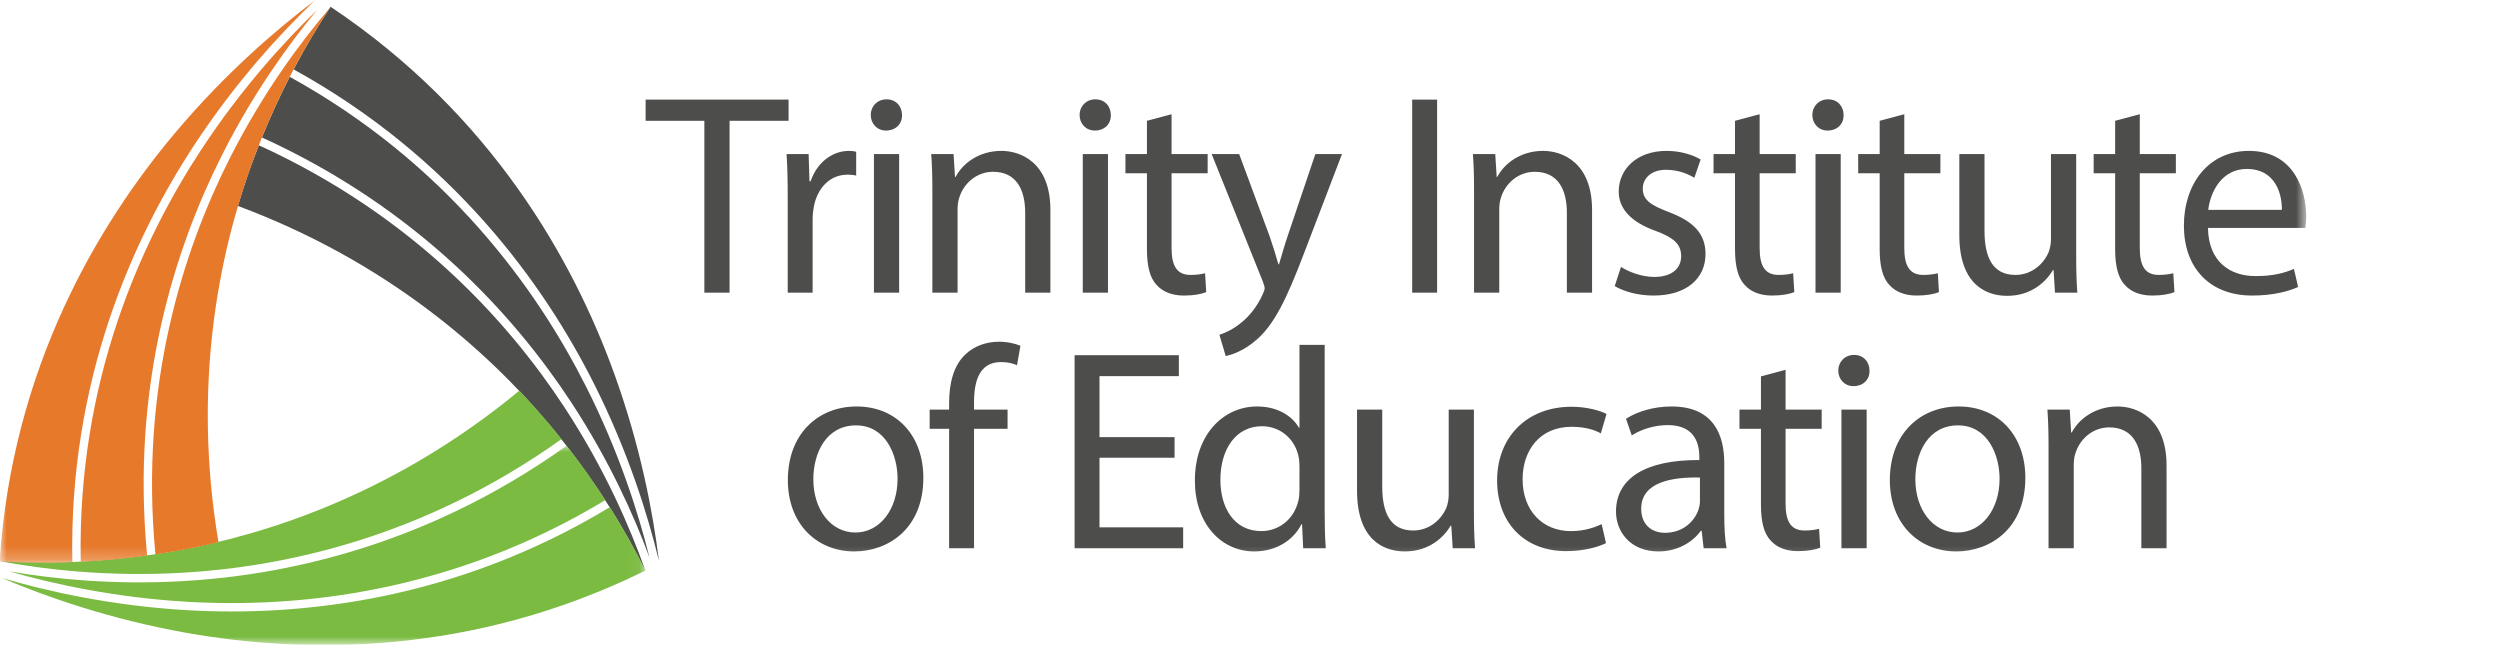
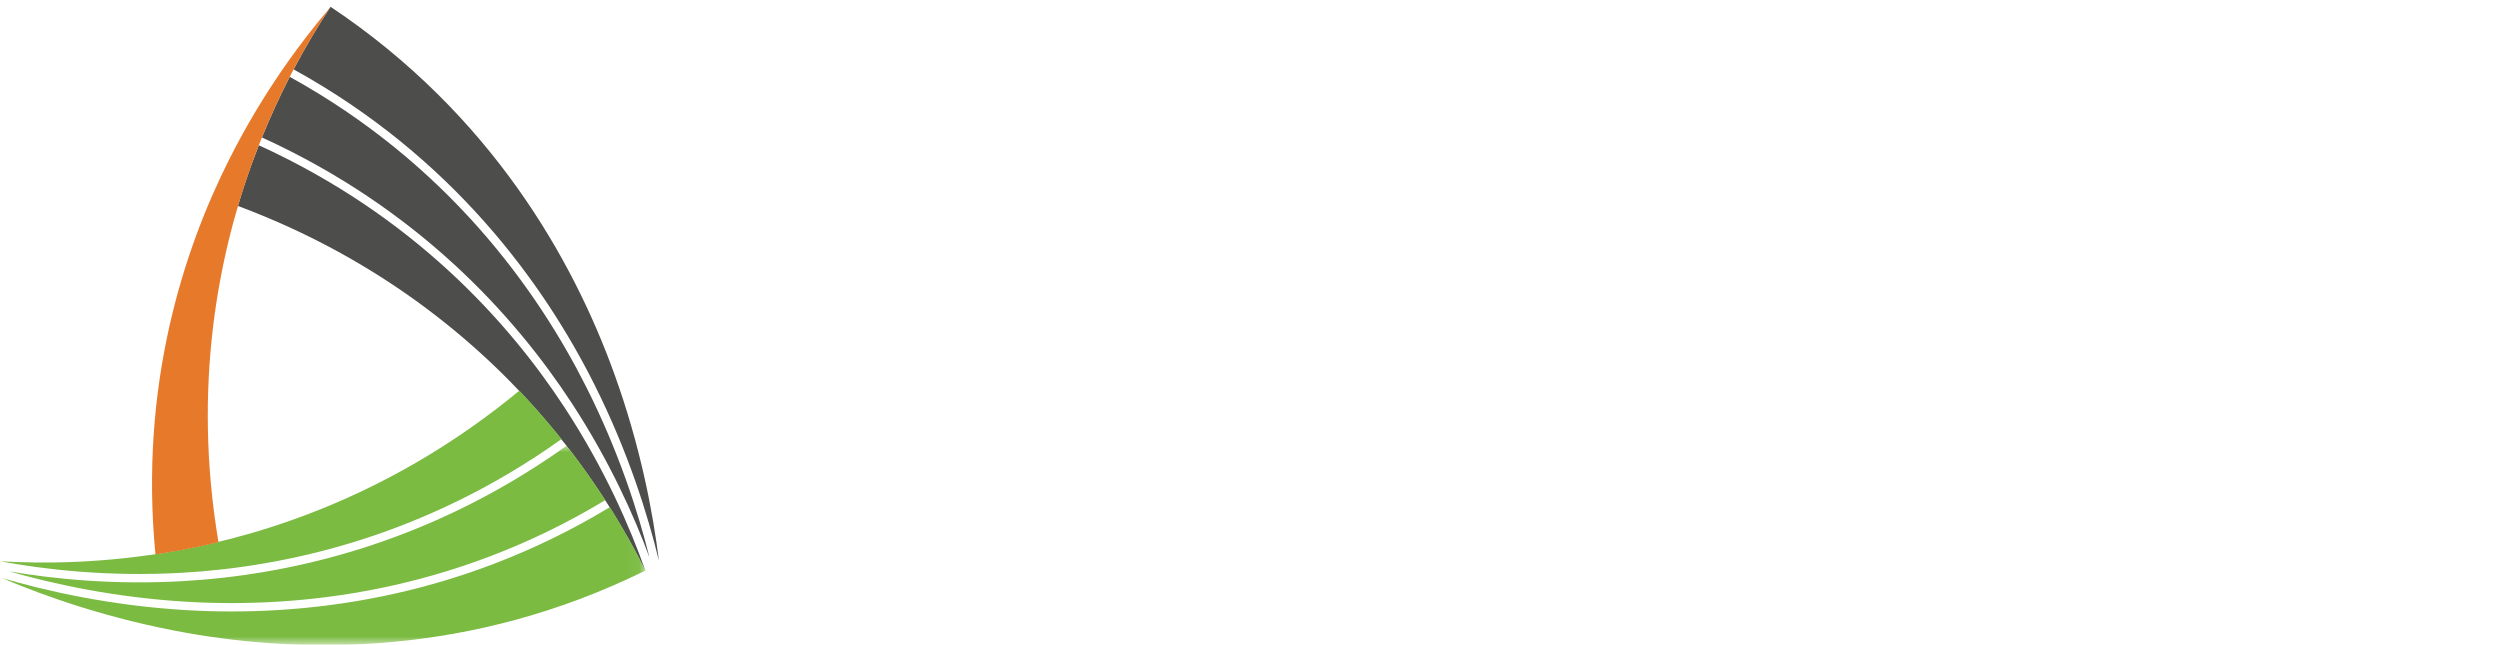
<svg xmlns="http://www.w3.org/2000/svg" xmlns:xlink="http://www.w3.org/1999/xlink" width="190" height="49" viewBox="0 0 190 49">
  <defs>
    <polygon id="logo-a" points="0 0 48.952 0 48.952 15.126 0 15.126" />
-     <polygon id="logo-c" points="0 0 175.272 0 175.272 42.772 0 42.772" />
  </defs>
  <g fill="none" fill-rule="evenodd">
    <path fill="#4D4E4C" d="M19.668,11.039 C31.372,16.374 38.629,24.433 42.902,30.961 C45.985,35.671 47.9,40.122 49.035,43.338 C47.555,40.377 45.199,36.365 41.705,32.213 C36.98,26.599 29.396,19.871 18.083,15.653 C18.415,14.528 18.768,13.463 19.13,12.463 C19.306,11.978 19.485,11.504 19.668,11.039" />
    <path fill="#4D4E4C" d="M22.017,5.838 C33.967,12.425 40.797,21.942 44.574,29.447 C47.045,34.358 48.508,38.947 49.359,42.367 C48.184,39.185 46.312,35.006 43.436,30.612 C39.109,24.002 31.759,15.842 19.905,10.447 C20.584,8.777 21.3,7.237 22.017,5.838" />
    <path fill="#4D4E4C" d="M25.125,0.516 C37.408,8.715 43.579,19.84 46.661,28.339 C48.684,33.915 49.634,38.997 50.081,42.633 C49.236,39.139 47.743,34.334 45.154,29.183 C41.333,21.58 34.417,11.94 22.312,5.272 C23.282,3.431 24.243,1.85 25.1,0.552" />
    <path fill="#7BBB42" d="M42.672,33.373 C32.2,40.841 21.592,43.096 13.802,43.533 C8.182,43.848 3.369,43.281 0.017,42.656 C3.321,42.855 7.974,42.821 13.316,41.87 C20.541,40.586 30.159,37.382 39.468,29.693 C40.277,30.544 41.022,31.381 41.708,32.196 C42.04,32.589 42.361,32.982 42.672,33.373" />
    <g transform="translate(.105 33.874)">
      <mask id="logo-b" fill="#fff">
        <use xlink:href="#logo-a" />
      </mask>
      <path fill="#7BBB42" d="M45.897,4.135 C34.217,11.19 22.561,12.346 14.173,11.865 C8.684,11.549 3.978,10.521 0.591,9.549 C3.934,10.122 8.49,10.59 13.733,10.295 C21.621,9.854 32.363,7.568 42.961,0 C44.069,1.423 45.044,2.814 45.897,4.135" mask="url(#logo-b)" />
      <path fill="#7BBB42" d="M48.952,9.486 C35.71,16.025 22.991,15.806 14.088,14.226 C8.248,13.189 3.372,11.471 0,10.041 C3.449,11.056 8.356,12.166 14.111,12.499 C22.606,12.99 34.413,11.822 46.24,4.672 C47.349,6.433 48.238,8.056 48.933,9.447" mask="url(#logo-b)" />
    </g>
    <path fill="#E7792B" d="M11.814,42.135 C10.583,29.332 13.934,19.018 17.45,12.053 C19.987,7.028 22.886,3.144 25.103,0.553 C23.278,3.315 20.982,7.362 19.133,12.463 C16.634,19.363 14.599,29.295 16.603,41.201 C15.463,41.476 14.364,41.702 13.316,41.889 C12.809,41.979 12.308,42.061 11.814,42.135" />
    <mask id="logo-d" fill="#fff">
      <use xlink:href="#logo-c" />
    </mask>
    <path fill="#E7792B" d="M6.136,42.701 C5.866,29.059 10.692,18.385 15.303,11.362 C18.321,6.767 21.564,3.205 24.099,0.758 C21.932,3.366 19.249,7.078 16.882,11.766 C13.321,18.818 9.929,29.263 11.183,42.226 C9.397,42.474 7.706,42.623 6.136,42.701" mask="url(#logo-d)" />
-     <path fill="#E7792B" d="M-0.027,42.671 C0.931,27.934 7.481,17.028 13.3,10.108 C17.118,5.569 21.045,2.205 23.969,0 C21.365,2.479 17.951,6.174 14.784,10.992 C10.111,18.102 5.22,28.912 5.498,42.73 C3.419,42.81 1.569,42.768 0.016,42.674" mask="url(#logo-d)" />
+     <path fill="#E7792B" d="M-0.027,42.671 C0.931,27.934 7.481,17.028 13.3,10.108 C21.365,2.479 17.951,6.174 14.784,10.992 C10.111,18.102 5.22,28.912 5.498,42.73 C3.419,42.81 1.569,42.768 0.016,42.674" mask="url(#logo-d)" />
    <path fill="#4D4E4C" d="M65.101 30.892C62.184 30.892 59.876 32.96 59.876 36.487 59.876 39.818 62.075 41.908 64.927 41.908 67.474 41.908 70.174 40.21 70.174 36.313 70.174 33.091 68.128 30.892 65.101 30.892L65.101 30.892zM65.058 32.329C67.322 32.329 68.215 34.593 68.215 36.378 68.215 38.751 66.843 40.471 65.014 40.471 63.142 40.471 61.814 38.73 61.814 36.422 61.814 34.419 62.794 32.329 65.058 32.329L65.058 32.329zM74.027 41.669L74.027 32.59 76.575 32.59 76.575 31.131 74.027 31.131 74.027 30.565C74.027 28.954 74.441 27.517 76.074 27.517 76.618 27.517 77.01 27.626 77.293 27.757L77.554 26.277C77.184 26.124 76.597 25.971 75.922 25.971 75.029 25.971 74.071 26.255 73.352 26.951 72.46 27.8 72.133 29.15 72.133 30.631L72.133 31.131 70.653 31.131 70.653 32.59 72.133 32.59 72.133 41.669 74.027 41.669zM89.267 33.222L83.563 33.222 83.563 28.584 89.593 28.584 89.593 26.995 81.669 26.995 81.669 41.669 89.92 41.669 89.92 40.079 83.563 40.079 83.563 34.789 89.267 34.789 89.267 33.222zM98.759 26.211L98.759 32.503 98.715 32.503C98.236 31.654 97.148 30.892 95.537 30.892 92.968 30.892 90.791 33.048 90.812 36.553 90.812 39.753 92.772 41.908 95.319 41.908 97.039 41.908 98.323 41.015 98.911 39.84L98.955 39.84 99.042 41.669 100.762 41.669C100.696 40.95 100.675 39.883 100.675 38.948L100.675 26.211 98.759 26.211zM98.759 37.249C98.759 37.554 98.737 37.815 98.672 38.076 98.323 39.514 97.148 40.363 95.863 40.363 93.795 40.363 92.75 38.599 92.75 36.465 92.75 34.136 93.926 32.394 95.907 32.394 97.344 32.394 98.389 33.395 98.672 34.615 98.737 34.855 98.759 35.181 98.759 35.421L98.759 37.249zM112.017 31.131L110.101 31.131 110.101 37.598C110.101 37.945 110.036 38.294 109.927 38.577 109.579 39.427 108.686 40.318 107.402 40.318 105.66 40.318 105.05 38.969 105.05 36.966L105.05 31.131 103.135 31.131 103.135 37.293C103.135 40.994 105.116 41.908 106.77 41.908 108.643 41.908 109.753 40.798 110.254 39.949L110.297 39.949 110.406 41.669 112.105 41.669C112.039 40.842 112.017 39.883 112.017 38.795L112.017 31.131zM121.727 39.84C121.183 40.079 120.464 40.363 119.376 40.363 117.286 40.363 115.718 38.86 115.718 36.422 115.718 34.223 117.025 32.437 119.441 32.437 120.486 32.437 121.204 32.677 121.662 32.938L122.097 31.458C121.575 31.196 120.573 30.913 119.441 30.913 116.001 30.913 113.78 33.265 113.78 36.508 113.78 39.731 115.849 41.886 119.027 41.886 120.442 41.886 121.553 41.538 122.054 41.277L121.727 39.84zM131.219 41.669C131.088 40.95 131.045 40.057 131.045 39.143L131.045 35.203C131.045 33.091 130.261 30.892 127.039 30.892 125.711 30.892 124.448 31.262 123.577 31.828L124.013 33.091C124.753 32.612 125.776 32.307 126.756 32.307 128.911 32.307 129.151 33.875 129.151 34.746L129.151 34.963C125.08 34.941 122.816 36.335 122.816 38.882 122.816 40.406 123.904 41.908 126.037 41.908 127.54 41.908 128.672 41.168 129.26 40.34L129.325 40.34 129.478 41.669 131.219 41.669zM129.195 38.12C129.195 38.316 129.151 38.534 129.086 38.73 128.781 39.622 127.91 40.493 126.538 40.493 125.558 40.493 124.731 39.905 124.731 38.664 124.731 36.618 127.104 36.247 129.195 36.292L129.195 38.12zM133.832 28.606L133.832 31.131 132.199 31.131 132.199 32.59 133.832 32.59 133.832 38.337C133.832 39.579 134.028 40.515 134.572 41.081 135.029 41.603 135.748 41.886 136.64 41.886 137.38 41.886 137.968 41.778 138.338 41.625L138.251 40.188C138.012 40.254 137.642 40.318 137.141 40.318 136.074 40.318 135.704 39.579 135.704 38.273L135.704 32.59 138.447 32.59 138.447 31.131 135.704 31.131 135.704 28.105 133.832 28.606zM139.949 41.669L141.865 41.669 141.865 31.132 139.949 31.132 139.949 41.669zM140.907 26.973C140.21 26.973 139.71 27.496 139.71 28.171 139.71 28.824 140.189 29.347 140.864 29.347 141.625 29.347 142.104 28.824 142.083 28.171 142.083 27.496 141.625 26.973 140.907 26.973L140.907 26.973zM148.853 30.892C145.936 30.892 143.628 32.96 143.628 36.487 143.628 39.818 145.827 41.908 148.679 41.908 151.226 41.908 153.926 40.21 153.926 36.313 153.926 33.091 151.879 30.892 148.853 30.892L148.853 30.892zM148.81 32.329C151.074 32.329 151.967 34.593 151.967 36.378 151.967 38.751 150.595 40.471 148.766 40.471 146.894 40.471 145.566 38.73 145.566 36.422 145.566 34.419 146.545 32.329 148.81 32.329L148.81 32.329zM155.689 41.669L157.605 41.669 157.605 35.334C157.605 35.007 157.649 34.68 157.736 34.441 158.062 33.374 159.042 32.482 160.305 32.482 162.112 32.482 162.743 33.897 162.743 35.595L162.743 41.669 164.659 41.669 164.659 35.377C164.659 31.763 162.395 30.892 160.936 30.892 159.195 30.892 157.975 31.871 157.453 32.873L157.409 32.873 157.3 31.131 155.602 31.131C155.668 32.002 155.689 32.895 155.689 33.983L155.689 41.669 155.689 41.669zM53.531 22.244L55.447 22.244 55.447 9.181 59.932 9.181 59.932 7.571 49.067 7.571 49.067 9.181 53.531 9.181 53.531 22.244zM59.866 22.244L61.76 22.244 61.76 16.627C61.76 16.301 61.803 15.996 61.847 15.735 62.109 14.298 63.066 13.275 64.416 13.275 64.677 13.275 64.874 13.296 65.069 13.34L65.069 11.533C64.895 11.489 64.743 11.467 64.525 11.467 63.241 11.467 62.087 12.36 61.608 13.775L61.52 13.775 61.455 11.707 59.779 11.707C59.844 12.687 59.866 13.754 59.866 14.995L59.866 22.244zM66.419 22.244L68.335 22.244 68.335 11.707 66.419 11.707 66.419 22.244zM67.377 7.549C66.68 7.549 66.179 8.071 66.179 8.746 66.179 9.399 66.658 9.922 67.334 9.922 68.095 9.922 68.574 9.399 68.552 8.746 68.552 8.071 68.095 7.549 67.377 7.549L67.377 7.549zM70.86 22.244L72.776 22.244 72.776 15.909C72.776 15.582 72.82 15.256 72.907 15.016 73.233 13.949 74.213 13.057 75.476 13.057 77.282 13.057 77.914 14.472 77.914 16.17L77.914 22.244 79.83 22.244 79.83 15.952C79.83 12.339 77.565 11.467 76.107 11.467 74.365 11.467 73.146 12.447 72.624 13.449L72.58 13.449 72.471 11.707 70.773 11.707C70.838 12.578 70.86 13.47 70.86 14.559L70.86 22.244zM82.29 22.244L84.206 22.244 84.206 11.707 82.29 11.707 82.29 22.244zM83.248 7.549C82.551 7.549 82.05 8.071 82.05 8.746 82.05 9.399 82.53 9.922 83.205 9.922 83.966 9.922 84.445 9.399 84.423 8.746 84.423 8.071 83.966 7.549 83.248 7.549L83.248 7.549zM87.167 9.181L87.167 11.707 85.533 11.707 85.533 13.166 87.167 13.166 87.167 18.913C87.167 20.154 87.362 21.09 87.906 21.657 88.364 22.179 89.082 22.462 89.975 22.462 90.716 22.462 91.303 22.353 91.673 22.201L91.586 20.764C91.346 20.829 90.977 20.894 90.476 20.894 89.409 20.894 89.039 20.154 89.039 18.848L89.039 13.166 91.782 13.166 91.782 11.707 89.039 11.707 89.039 8.681 87.167 9.181zM92.086 11.707L95.983 21.417C96.071 21.657 96.114 21.809 96.114 21.918 96.114 22.026 96.049 22.179 95.961 22.375 95.526 23.355 94.873 24.095 94.351 24.508 93.785 24.987 93.153 25.292 92.674 25.444L93.153 27.056C93.632 26.969 94.568 26.642 95.505 25.815 96.81 24.682 97.747 22.832 99.118 19.218L101.992 11.707 99.967 11.707 97.878 17.89C97.617 18.652 97.398 19.457 97.203 20.089L97.159 20.089C96.985 19.457 96.723 18.63 96.484 17.933L94.176 11.707 92.086 11.707zM107.325 22.244L109.22 22.244 109.22 7.571 107.325 7.571 107.325 22.244zM112.028 22.244L113.944 22.244 113.944 15.909C113.944 15.582 113.988 15.256 114.074 15.016 114.401 13.949 115.381 13.057 116.643 13.057 118.45 13.057 119.082 14.472 119.082 16.17L119.082 22.244 120.997 22.244 120.997 15.952C120.997 12.339 118.733 11.467 117.275 11.467 115.533 11.467 114.314 12.447 113.791 13.449L113.748 13.449 113.639 11.707 111.941 11.707C112.006 12.578 112.028 13.47 112.028 14.559L112.028 22.244zM122.717 21.743C123.458 22.179 124.524 22.462 125.678 22.462 128.182 22.462 129.619 21.155 129.619 19.305 129.619 17.737 128.683 16.823 126.854 16.126 125.482 15.604 124.851 15.212 124.851 14.341 124.851 13.558 125.482 12.904 126.614 12.904 127.594 12.904 128.356 13.253 128.77 13.514L129.249 12.121C128.661 11.772 127.725 11.467 126.658 11.467 124.394 11.467 123.022 12.861 123.022 14.559 123.022 15.822 123.915 16.867 125.809 17.541 127.224 18.064 127.768 18.565 127.768 19.479 127.768 20.35 127.115 21.047 125.722 21.047 124.764 21.047 123.763 20.655 123.197 20.285L122.717 21.743zM131.861 9.181L131.861 11.707 130.229 11.707 130.229 13.166 131.861 13.166 131.861 18.913C131.861 20.154 132.058 21.09 132.601 21.657 133.059 22.179 133.777 22.462 134.67 22.462 135.41 22.462 135.997 22.353 136.368 22.201L136.28 20.764C136.041 20.829 135.671 20.894 135.171 20.894 134.103 20.894 133.733 20.154 133.733 18.848L133.733 13.166 136.477 13.166 136.477 11.707 133.733 11.707 133.733 8.681 131.861 9.181zM137.978 22.244L139.894 22.244 139.894 11.707 137.978 11.707 137.978 22.244zM138.936 7.549C138.24 7.549 137.739 8.071 137.739 8.746 137.739 9.399 138.218 9.922 138.893 9.922 139.655 9.922 140.134 9.399 140.113 8.746 140.113 8.071 139.655 7.549 138.936 7.549L138.936 7.549zM142.855 9.181L142.855 11.707 141.222 11.707 141.222 13.166 142.855 13.166 142.855 18.913C142.855 20.154 143.051 21.09 143.595 21.657 144.052 22.179 144.771 22.462 145.664 22.462 146.404 22.462 146.991 22.353 147.362 22.201L147.275 20.764C147.036 20.829 146.665 20.894 146.164 20.894 145.098 20.894 144.727 20.154 144.727 18.848L144.727 13.166 147.471 13.166 147.471 11.707 144.727 11.707 144.727 8.681 142.855 9.181zM157.79 11.707L155.874 11.707 155.874 18.173C155.874 18.521 155.809 18.87 155.7 19.153 155.352 20.002 154.459 20.894 153.174 20.894 151.433 20.894 150.823 19.545 150.823 17.541L150.823 11.707 148.908 11.707 148.908 17.868C148.908 21.569 150.888 22.484 152.543 22.484 154.416 22.484 155.526 21.373 156.027 20.524L156.07 20.524 156.179 22.244 157.877 22.244C157.812 21.417 157.79 20.459 157.79 19.37L157.79 11.707zM160.751 9.181L160.751 11.707 159.118 11.707 159.118 13.166 160.751 13.166 160.751 18.913C160.751 20.154 160.947 21.09 161.491 21.657 161.948 22.179 162.666 22.462 163.56 22.462 164.3 22.462 164.887 22.353 165.258 22.201L165.17 20.764C164.931 20.829 164.561 20.894 164.06 20.894 162.994 20.894 162.623 20.154 162.623 18.848L162.623 13.166 165.366 13.166 165.366 11.707 162.623 11.707 162.623 8.681 160.751 9.181zM175.206 17.324C175.228 17.128 175.272 16.823 175.272 16.431 175.272 14.494 174.357 11.467 170.918 11.467 167.848 11.467 165.976 13.971 165.976 17.15 165.976 20.328 167.913 22.462 171.157 22.462 172.834 22.462 173.987 22.113 174.662 21.809L174.336 20.437C173.618 20.742 172.79 20.982 171.419 20.982 169.503 20.982 167.848 19.914 167.805 17.324L175.206 17.324zM167.827 15.952C167.978 14.624 168.828 12.839 170.766 12.839 172.921 12.839 173.443 14.733 173.421 15.952L167.827 15.952 167.827 15.952z" mask="url(#logo-d)" />
  </g>
</svg>